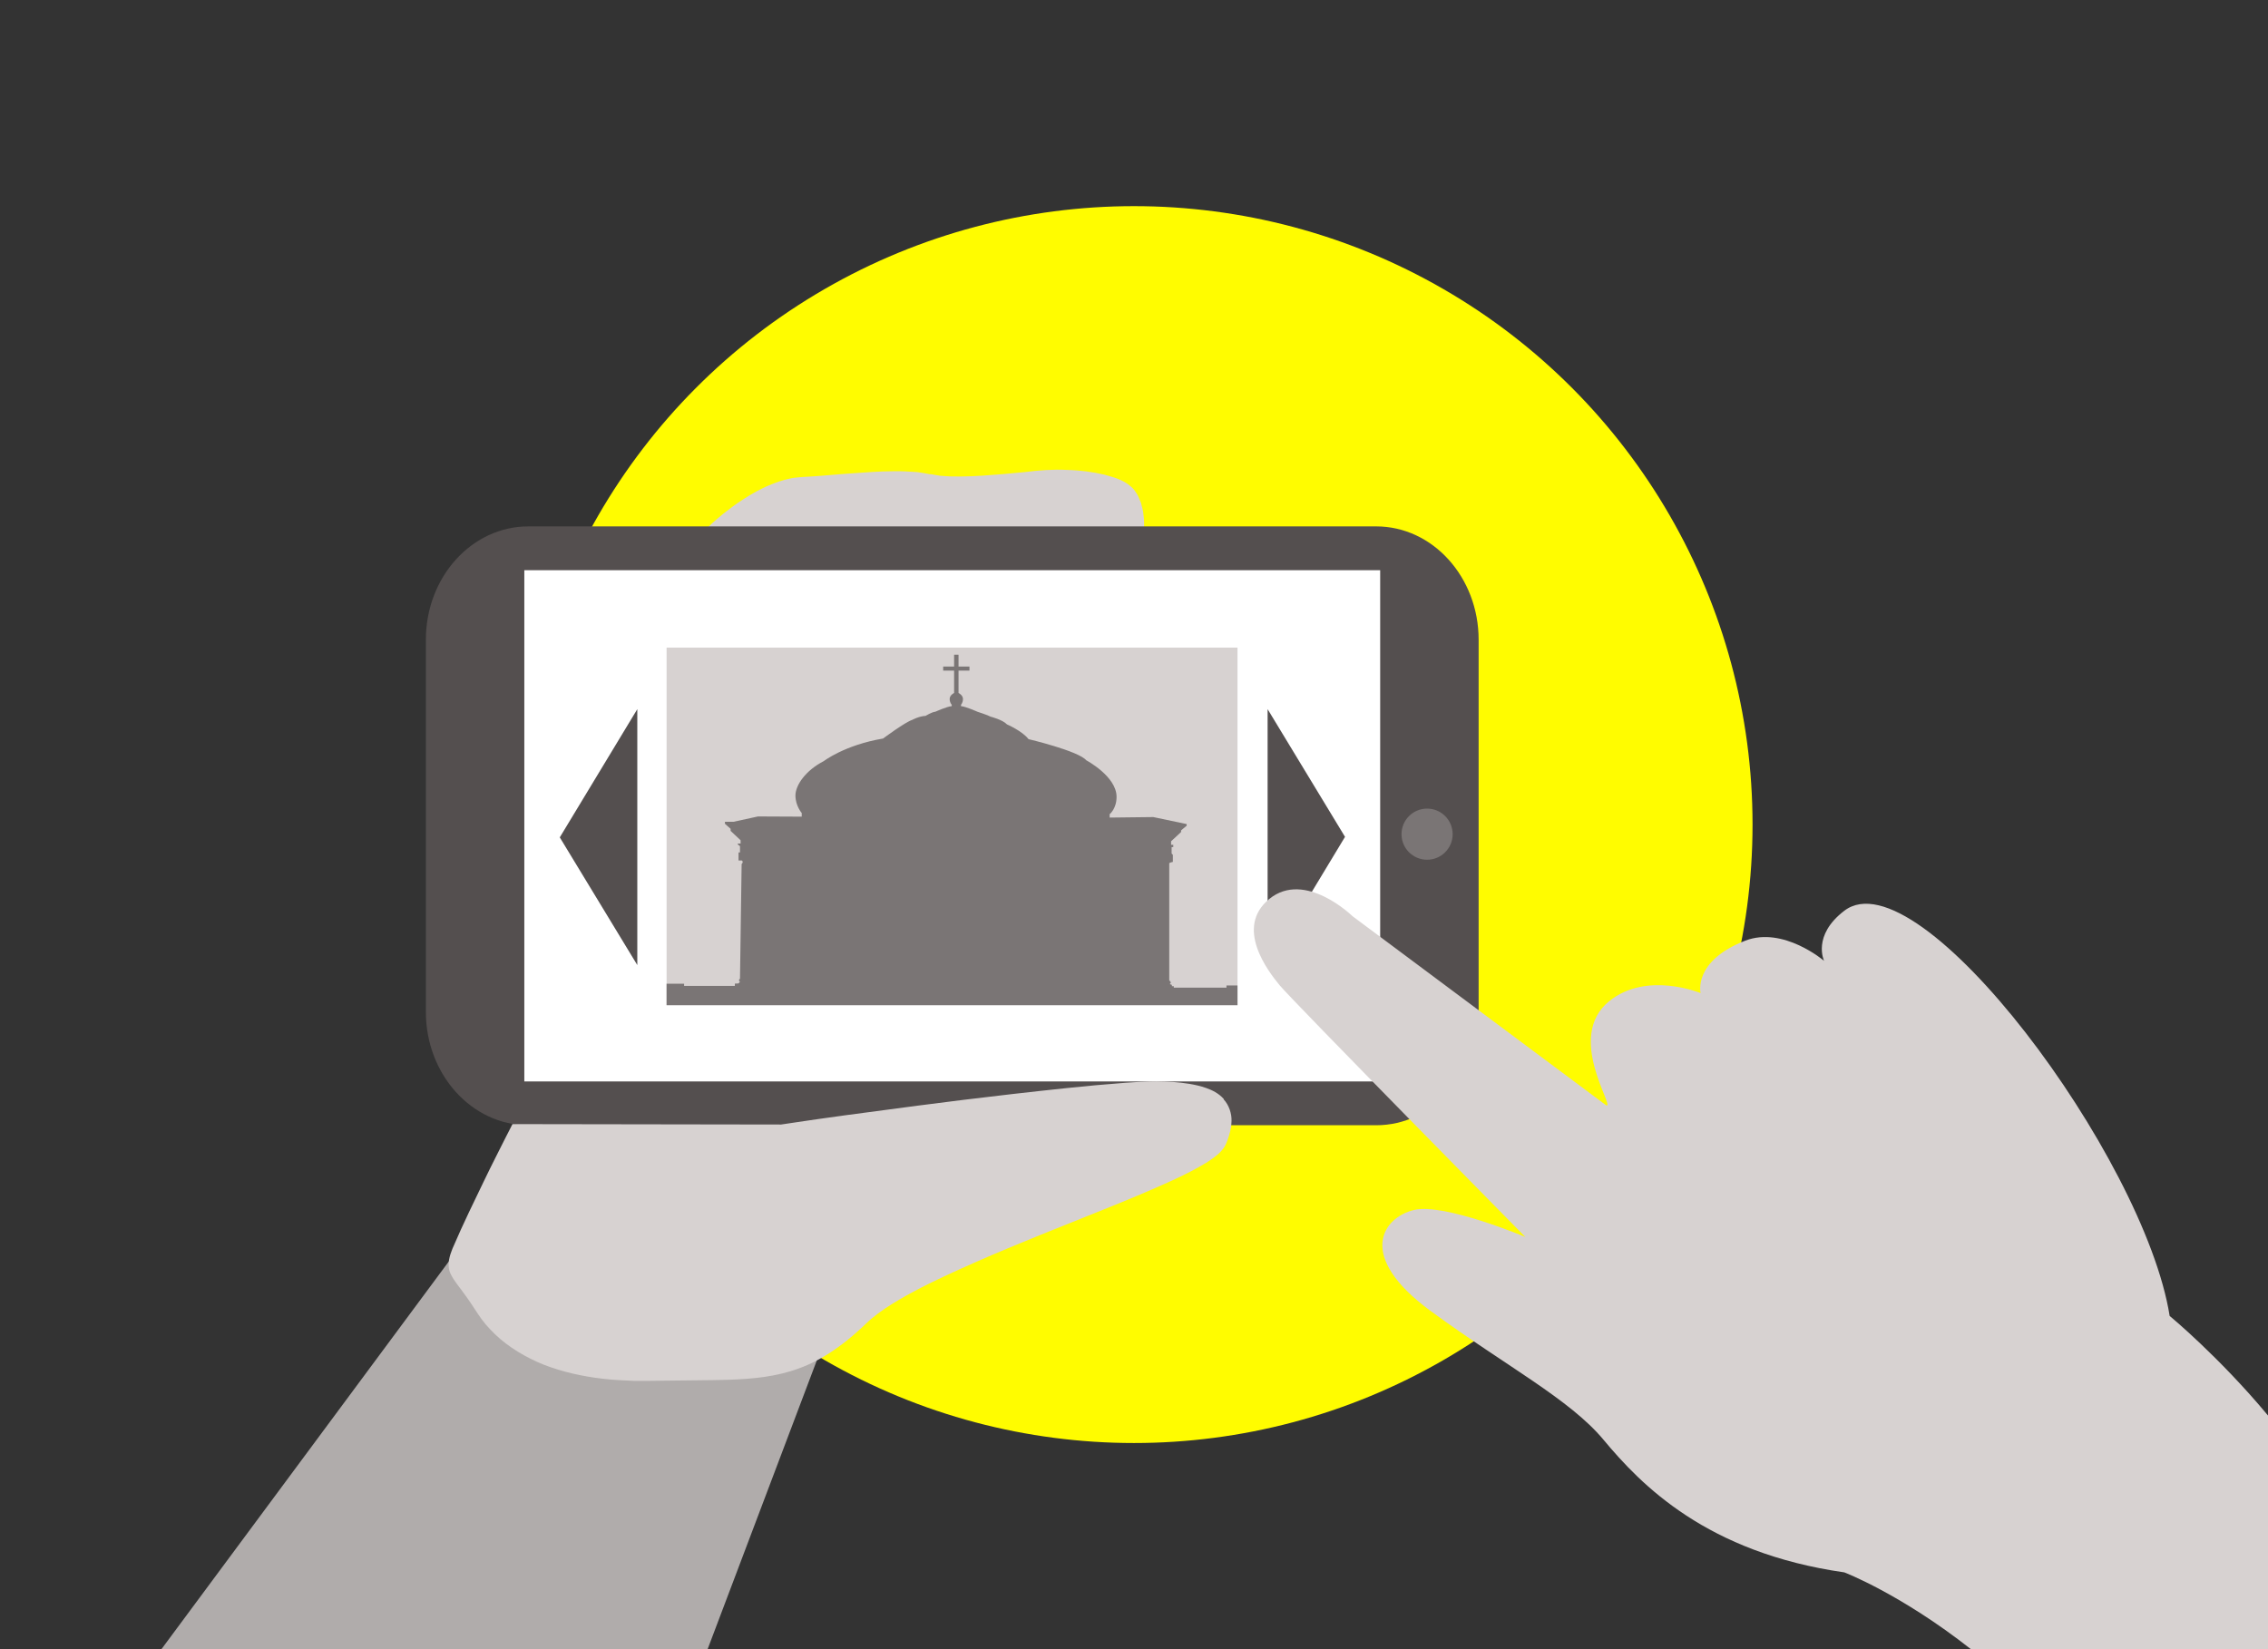
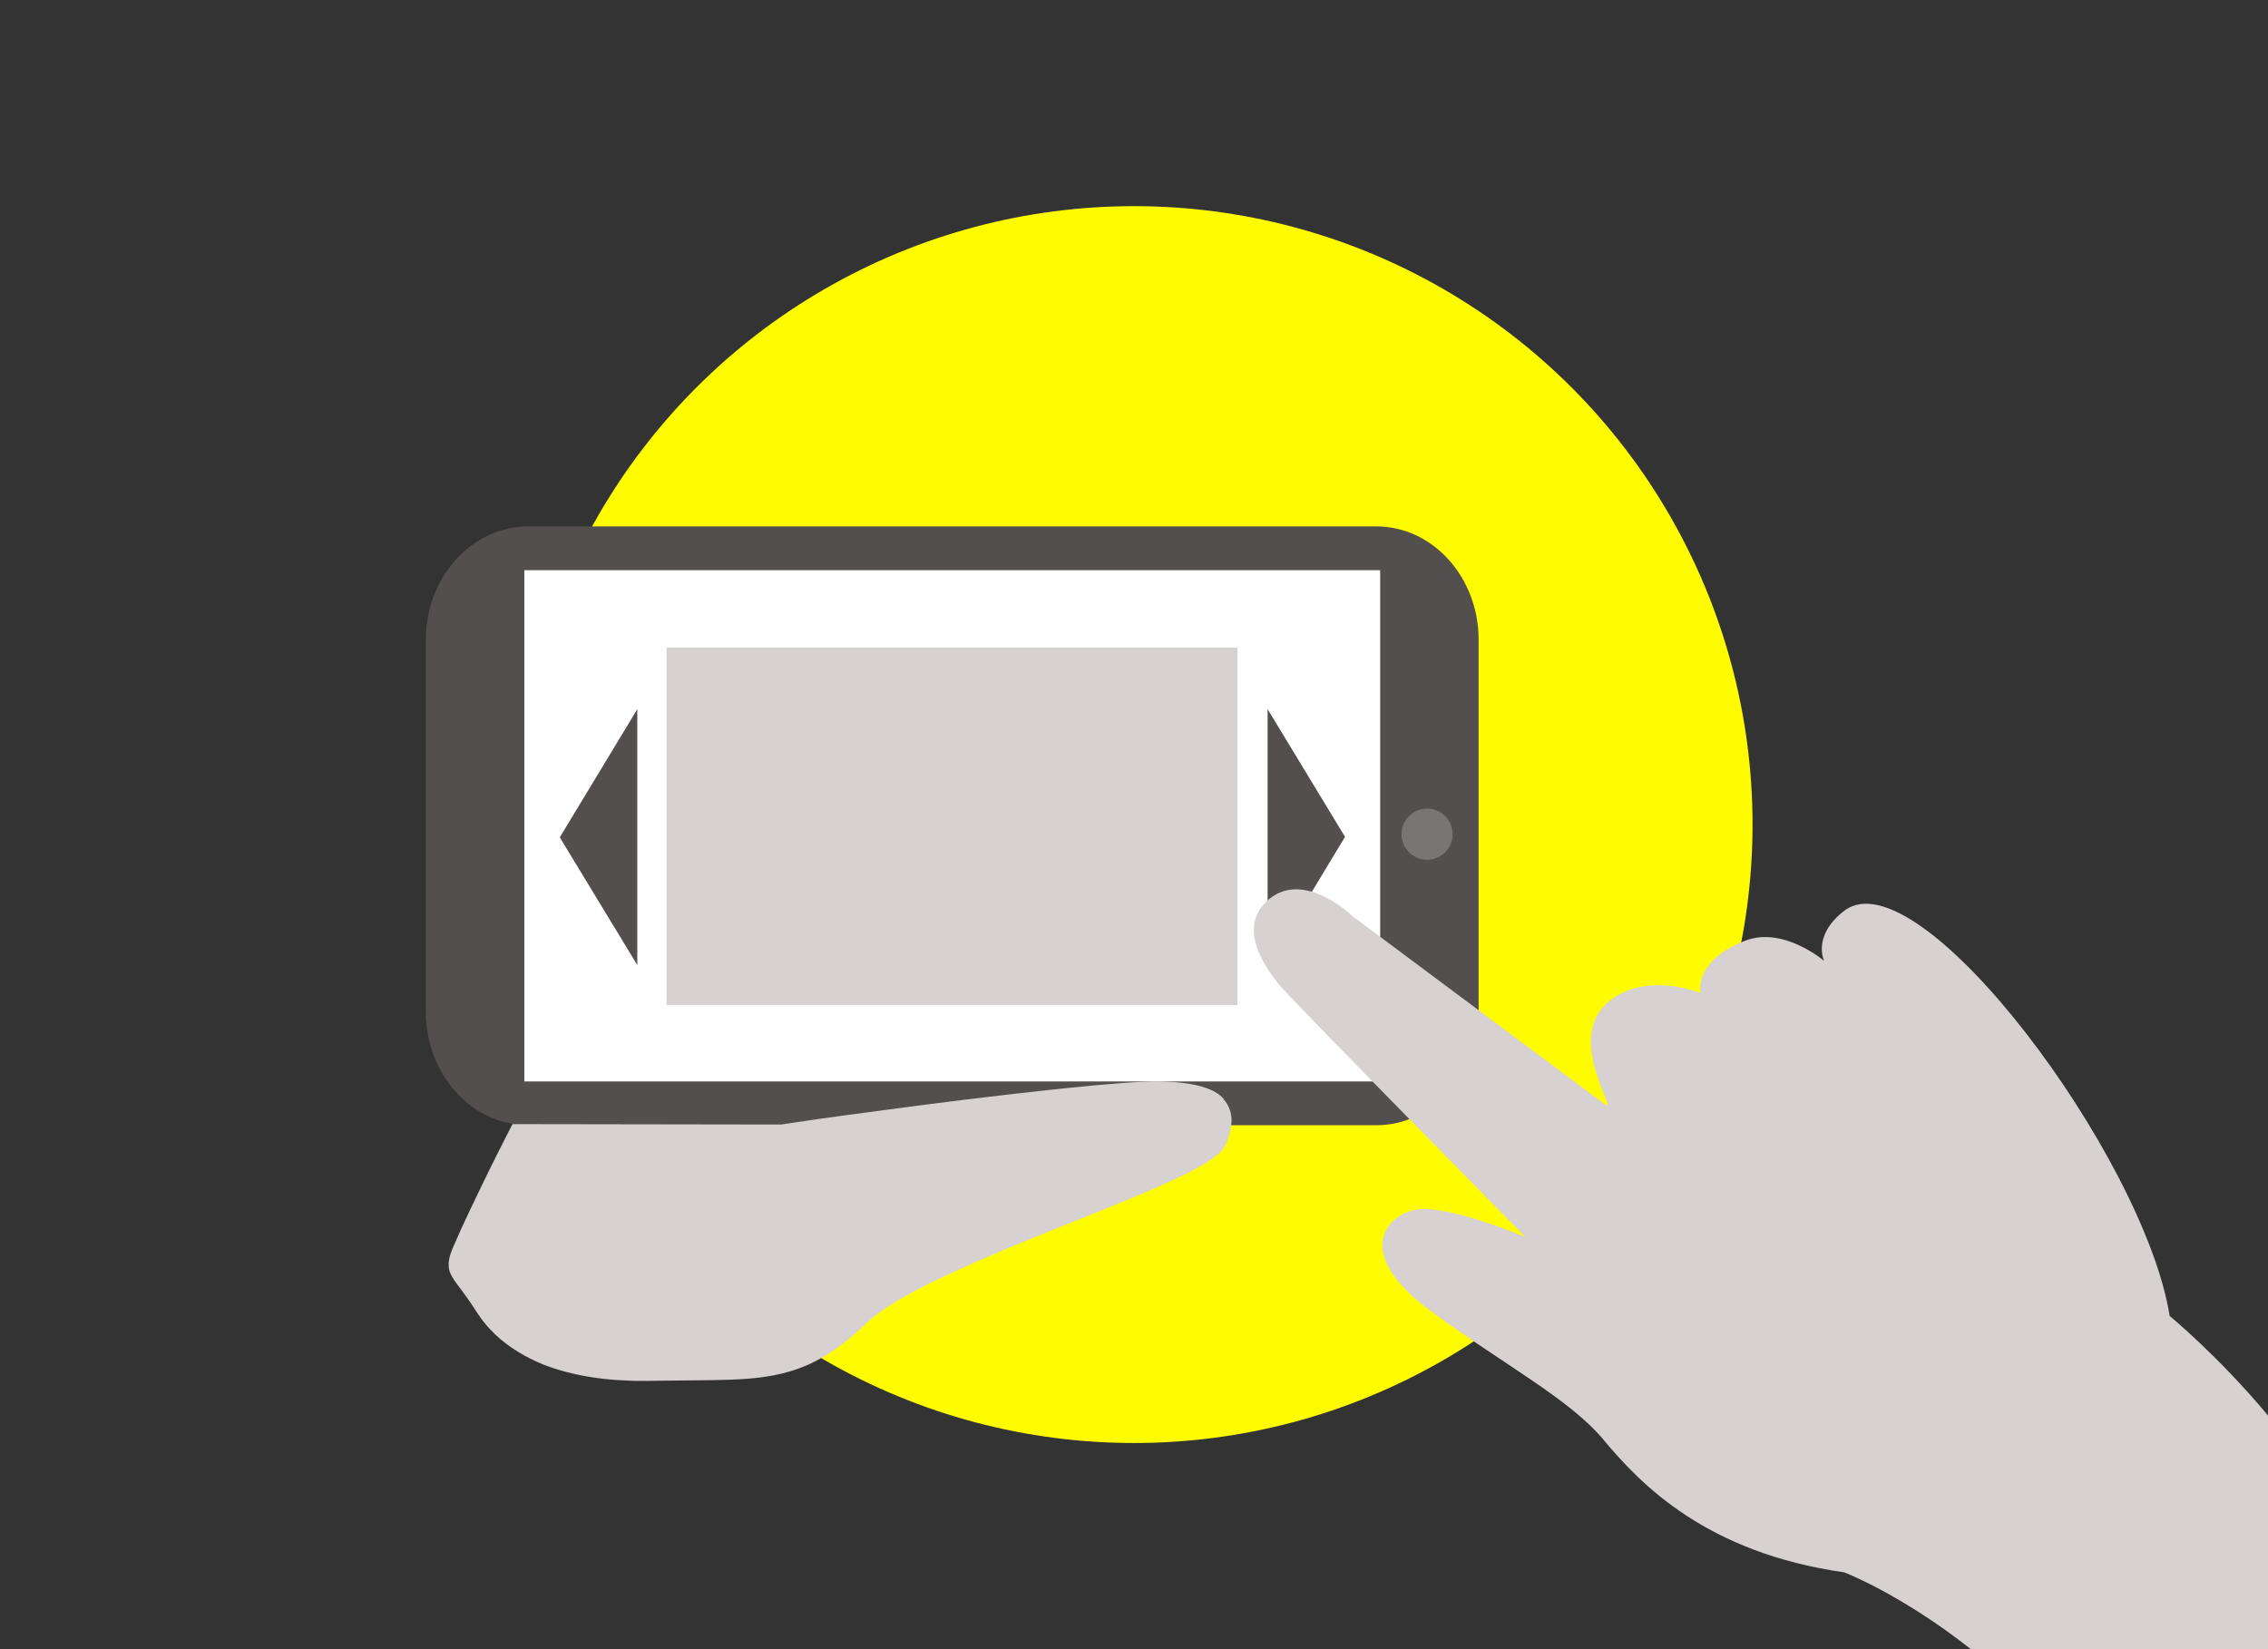
<svg xmlns="http://www.w3.org/2000/svg" viewBox="0 0 220 160">
  <rect x="0" y="0" width="220" height="160" fill="#333333" stroke="none" />
  <defs>
    <style>
      .cls-1 {
        fill: none;
      }

      .cls-2 {
        fill: #b0acab;
      }

      .cls-3 {
        fill: #544f4f;
      }

      .cls-4 {
        fill: #fff;
      }

      .cls-5 {
        fill: #7a7575;
      }

      .cls-6 {
        fill: #fffc00;
      }

      .cls-7 {
        fill: #d7d2d1;
      }

      .cls-8 {
        clip-path: url(#clippath);
      }
    </style>
    <clipPath id="clippath">
-       <rect class="cls-1" x="64.66" y="62.83" width="55.38" height="34.69" />
-     </clipPath>
+       </clipPath>
  </defs>
  <g id="gelber_Kreis">
    <circle class="cls-6" cx="110" cy="80" r="60" />
  </g>
  <g id="Bildergalerie_mobil">
-     <path class="cls-7" d="M110.91,49.86c-.03-.33-.13-.68-.24-1.09-.08-.2-.17-.42-.27-.64-.1-.21-.23-.36-.35-.56-.75-.92-1.82-1.22-2.93-1.52-1.12-.26-2.35-.43-3.65-.46-1.28-.07-2.75.04-4.05.21-1.35.14-2.74.25-4.15.35-.7.04-1.41.08-2.1.08-.34,0-.71,0-1.03-.01l-.93-.06-.54-.09-.27-.05-.13-.02h-.07s-.02-.01-.02-.01c.03,0-.09-.02.07.02h-.04c-.41-.08-.84-.16-1.25-.21-.78-.05-1.55-.1-2.28-.08-1.48,0-2.9.13-4.27.22-1.38.09-2.65.23-3.91.3-.32.02-.62.03-.93.06-.34.03-.68.06-.99.14-.64.13-1.21.34-1.75.55-1.07.43-1.96.95-2.73,1.45-.77.49-1.39.97-1.9,1.37-1.01.81-1.52,1.34-1.52,1.34,0,0,0,0,0,0-.08.06-.14.11-.14.11l42.4.66s.02-.18.04-.53c0-.35.03-.86-.07-1.51Z" />
-     <path class="cls-2" d="M68.64,160l10.75-28.43s-20.11,7.91-35.77-9.3l-27.96,37.73h52.97Z" />
    <path class="cls-3" d="M51.25,109.17c-5.49,0-9.94-4.93-9.94-11v-36.1c0-6.08,4.45-11,9.94-11h82.24c5.49,0,9.94,4.93,9.94,11v36.1c0,6.08-4.45,11-9.94,11H51.25Z" />
    <rect class="cls-4" x="50.86" y="55.32" width="83.02" height="49.6" />
    <path class="cls-5" d="M140.91,80.93c0,1.37-1.11,2.48-2.48,2.48s-2.48-1.11-2.48-2.48,1.11-2.48,2.48-2.48,2.48,1.11,2.48,2.48Z" />
    <rect class="cls-7" x="64.66" y="62.83" width="55.38" height="34.69" />
    <g class="cls-8">
      <path class="cls-5" d="M41.72,160h100.24v-53.26l-4.92-.55-3.8-.27v-7.6l-.39-.04v-.51l-.48-.12c0-.14-.12-.39-.12-.39-.02-.12-.2-.27-.2-.27l.16-6.02.09-.2c.3-.48-.63-.63-1.99-.63s-2.56.36-2.88.61c-.32.25.36.35.36.35.03.31.63.79.63.79l.12,5.41c-.43.04-.45.52-.45.52l-1.56.12-.34.68-3.58.23h-1.67v-2.36l.54-.39v-.18h-.55v-.31h-1.96v.21h-5.11v-.14h-.18s.02-.16-.07-.16-.18-.05-.07-.13c.11-.07-.12-.29-.12-.29v-11.36c.1-.07.35-.12.35-.12v-.69l-.12-.12v-.63h.16v-.22h-.21v-.34l.97-.9v-.16l.54-.45v-.16l-3.24-.68-4.23.05v-.33s.67-.53.67-1.68c0-1.99-2.94-3.55-2.94-3.55-.77-.91-5.6-2.05-5.6-2.05-.62-.8-2.09-1.43-2.09-1.43-.43-.46-1.59-.75-1.59-.75-.23-.14-1.28-.48-1.28-.48,0,0-1.17-.52-1.59-.54v-.14s.19-.19.19-.56-.43-.58-.43-.58v-2.17h1.06v-.39h-1.06v-1.15h-.43v1.15h-1.06v.39h1.06v2.17s-.43.2-.43.58.2.56.2.56v.14c-.43.02-1.59.54-1.59.54-.35.03-.94.4-.94.4-.67.04-1.3.39-1.3.39-.68.21-2.83,1.81-2.83,1.81-3.73.63-5.75,2.19-5.75,2.19-1.77.91-2.75,2.34-2.75,3.34s.61,1.7.61,1.7v.35l-4.24-.02-2.39.52h-.82v.19l.55.49v.2l.97.91v.32h-.27v.09l.21.16v.61h-.14v.78h.32c.2.16-.02.34-.02.34l-.16,11.15c-.12.02-.12.23-.03.23s-.11.21-.11.21l-.36.02v.22h-4.92v-.21h-1.98v.23h-.3v.22l.36.18v2.49l-1.77.02-3.89-.34v-.54l-1.51-.31-.3-.46c0-.09-.14-.34-.14-.34.05-.18,0-.27,0-.27v-4.82c.38-.12.73-.7.73-.7.23,0,.27-.22.27-.22,0-.56-2.87-.66-3.39-.66s-1.54.11-1.54.23.14.32.14.32c-.05,0-.25.13-.25.22s.34.39.34.39l.14,5.48c-.14.07-.39.41-.39.41v.36h-.43v.57h-.36l.07,7.43-10.4.88v53.76ZM130.51,92.13c.21-.08,1.13-.61,1.31-.89,0,0,.1-.09.1.05s-.15,5.74-.15,5.74c0,0-.11.23-.11.35h-.27v-.2s-.49-.14-.56-.27c-.07-.13-.25-.46-.36-.48-.11-.01-.1-.25,0-.26.09-.02.03-2.06-.03-2.8-.06-.75-.13-1.16.08-1.24ZM129.12,92.18s.11.09.18.12c.07.03.03.19-.02.29-.05.1-.15.77-.19,1.14l.03-1.55ZM55.98,91.93l.09-.02-.06,2.55c.01-.49-.11-2.19-.1-2.36.01-.17.07-.18.07-.18ZM53.46,90.84c.06.26,1.13.93,1.28,1.04.15.12.08,1.03.01,1.88-.06.85-.08,1.96.05,2.03.13.06.14.19.05.22-.09.02-.13.09-.22.25-.09.17-.47.39-.62.42-.16.02-.16.36-.16.36,0,0-.14.02-.15-.08-.01-.1-.25-.34-.25-.34l-.09-5.77h.1Z" />
    </g>
    <polygon class="cls-3" points="61.82 93.63 54.3 81.24 61.82 68.8 61.82 93.63" />
    <polygon class="cls-3" points="122.96 68.8 130.47 81.19 122.96 93.63 122.96 68.8" />
    <path class="cls-7" d="M118.71,106.62c-.52-.57-1.14-.86-1.7-1.06-.57-.2-1.12-.32-1.66-.41-1.09-.17-2.09-.23-3.17-.24-.98,0-2.02.07-3.01.14-3.9.29-7.56.71-10.94,1.09-6.75.77-12.36,1.55-16.29,2.07-1.97.26-3.5.5-4.56.65-1.05.15-1.61.24-1.61.24l-26.06-.04s-.26.51-.74,1.45c-.47.95-1.19,2.33-2.05,4.12-.86,1.8-1.92,3.92-3.03,6.51-.12.31-.26.67-.33,1.08-.08.39-.06.91.13,1.33.39.81.9,1.33,1.33,1.96.46.62.87,1.24,1.33,1.95.21.33.48.68.77,1.04.29.33.59.66.92.97,1.3,1.24,2.93,2.21,4.7,2.93,1.78.69,3.71,1.13,5.7,1.36,1,.12,2.01.17,3.03.21h1.54c.5,0,1.01-.02,1.52-.02,2.03-.04,4.11-.02,6.26-.09,2.15-.08,4.45-.27,6.68-1.09,2.24-.8,4.2-2.21,5.9-3.76.22-.19.42-.39.63-.59.17-.16.41-.39.58-.52.37-.31.8-.63,1.24-.93.88-.59,1.83-1.14,2.8-1.66,1.94-1.04,3.99-1.96,6.04-2.87,4.11-1.81,8.32-3.45,12.46-5.12,2.07-.83,4.12-1.68,6.14-2.59,1.01-.46,2.01-.93,2.99-1.48.49-.27.98-.56,1.48-.93.25-.19.5-.38.75-.67.13-.14.26-.31.39-.56.02-.03.03-.05.05-.1l.02-.05.04-.09.07-.18c.22-.61.39-1.18.41-1.91.03-.7-.24-1.55-.77-2.11Z" />
    <path class="cls-7" d="M220,160v-22.67c-4.76-5.72-9.54-9.66-9.54-9.66-2.44-15.41-24.34-44.83-31.56-39.31-3.15,2.41-1.96,4.86-1.96,4.86,0,0-3.95-3.38-7.64-1.96-5.11,1.98-4.34,5.09-4.34,5.09,0,0-5.21-2.17-8.86.78-4.28,3.45.59,10.34-.28,10.12l-24.62-18.36s-4.6-4.5-8.07-1.68c-3.4,2.77-.13,7.01.99,8.37,1.28,1.55,23.84,24.43,23.84,24.43,0,0-7.87-3.32-10.8-2.62-3.04.73-5.67,4.47,1.64,9.82,7.31,5.35,13.47,8.54,16.74,12.47,3.64,4.37,10,10.96,23.36,12.87,0,0,5.44,2.07,12.28,7.45h28.81Z" />
  </g>
</svg>